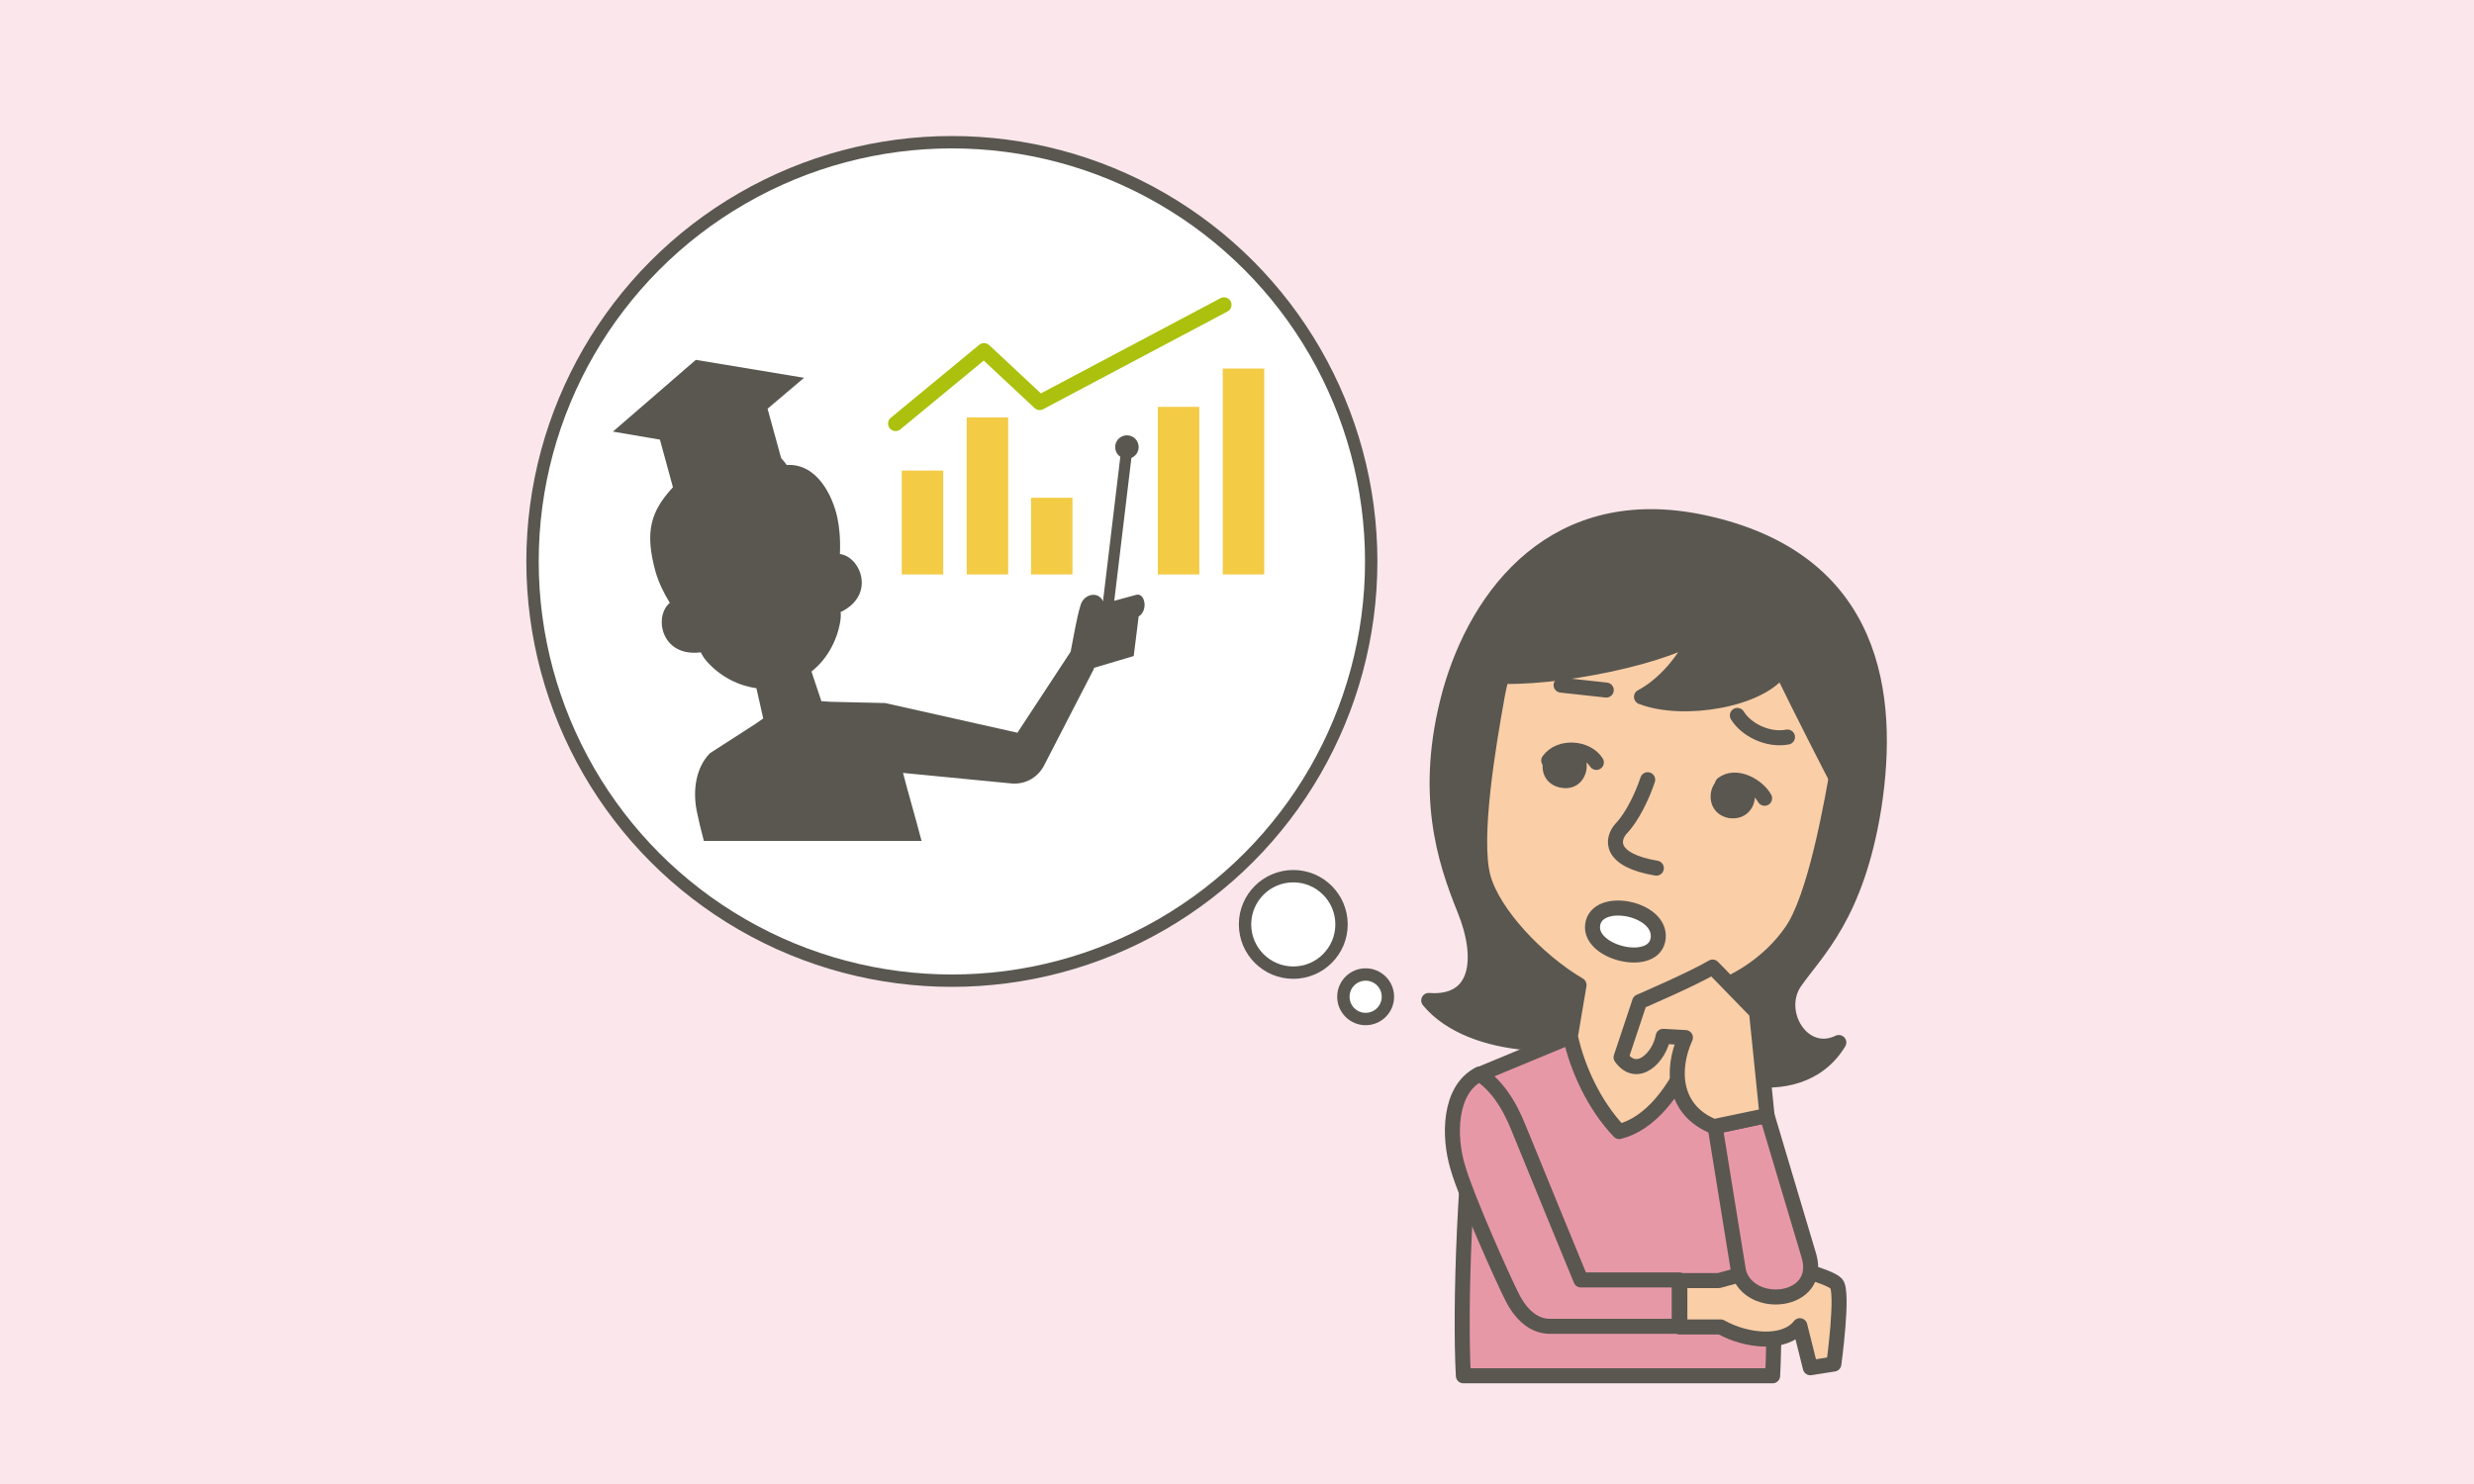
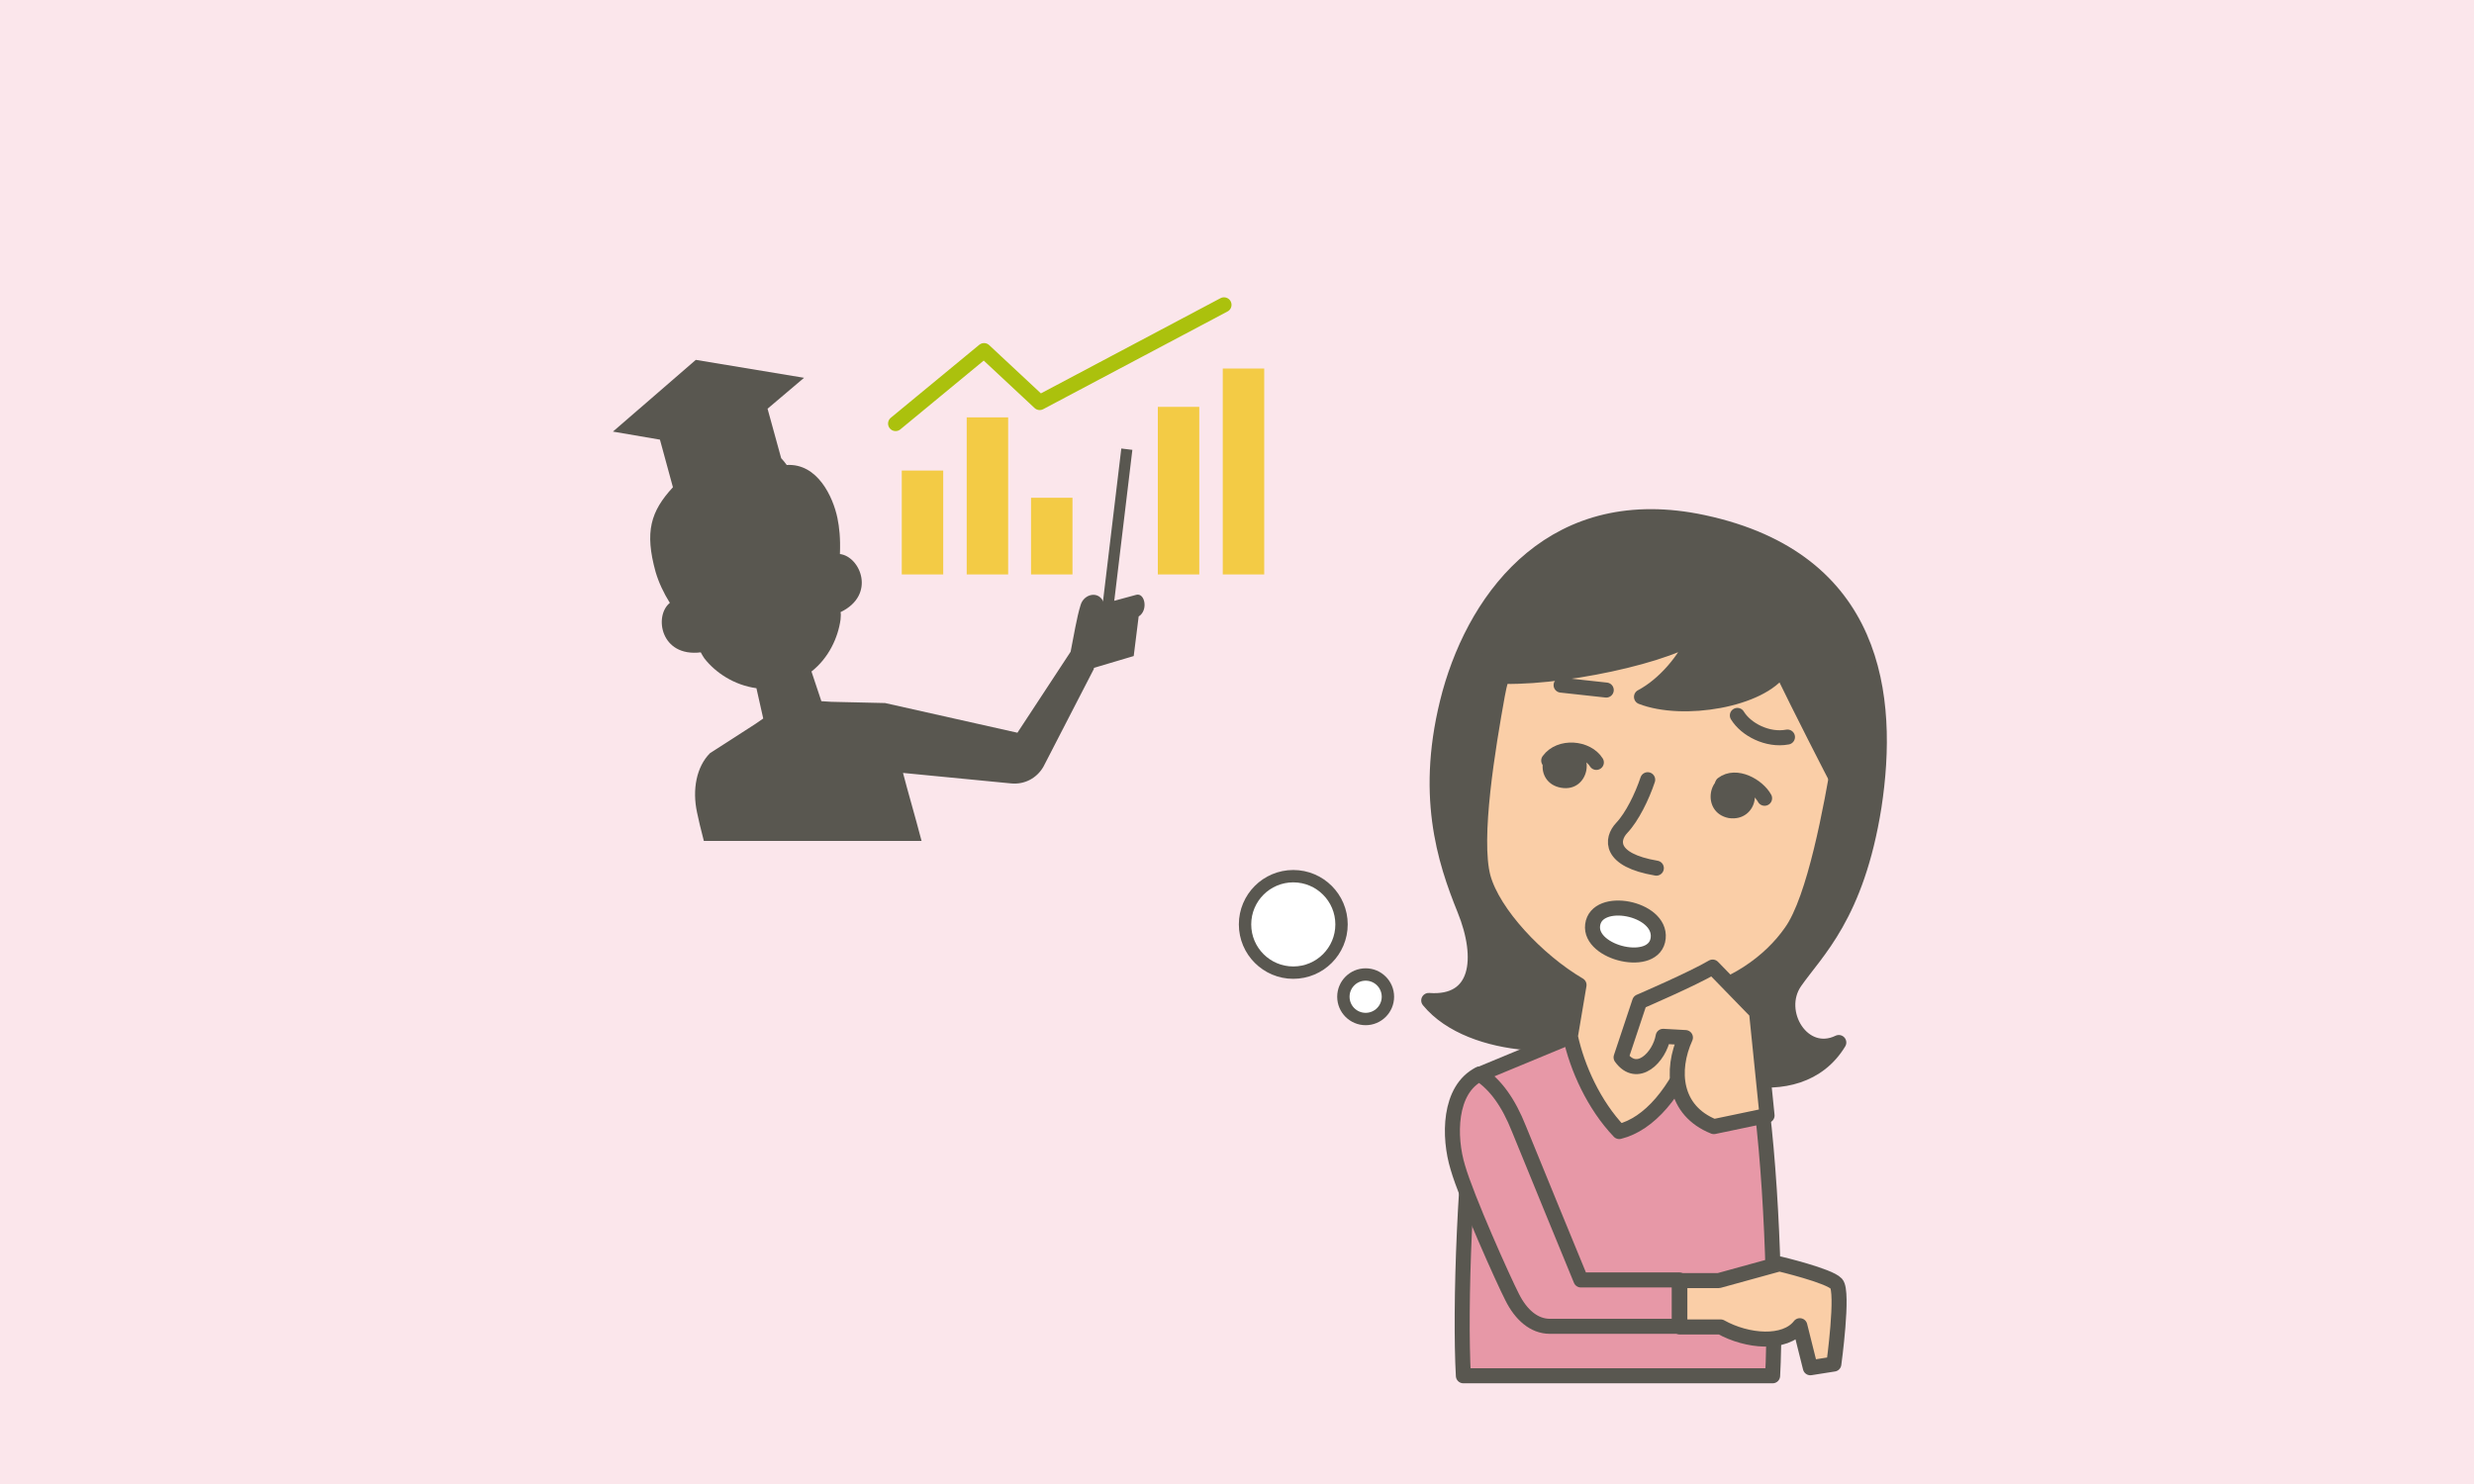
<svg xmlns="http://www.w3.org/2000/svg" version="1.1" id="レイヤー_1" x="0px" y="0px" viewBox="0 0 400 240" style="enable-background:new 0 0 400 240;" xml:space="preserve" preserveAspectRatio="xMinYMid" width="400" height="240">
  <style type="text/css">
	.st0{fill:#FBE6EB;}
	.st1{fill:#FFFFFF;stroke:#595750;stroke-width:2;stroke-miterlimit:10;}
	.st2{fill:#595750;stroke:#595750;stroke-width:2.43;stroke-linecap:round;stroke-linejoin:round;stroke-miterlimit:10;}
	.st3{fill:#E798A7;stroke:#595750;stroke-width:2.43;stroke-linecap:round;stroke-linejoin:round;stroke-miterlimit:10;}
	.st4{fill:#FACEA7;stroke:#595750;stroke-width:2.43;stroke-linejoin:round;stroke-miterlimit:10;}
	.st5{fill:none;stroke:#595750;stroke-width:2.43;stroke-linecap:round;stroke-linejoin:round;stroke-miterlimit:10;}
	.st6{fill:#595750;}
	.st7{fill:#FACEA7;stroke:#595750;stroke-width:2.43;stroke-linecap:round;stroke-linejoin:round;stroke-miterlimit:10;}
	.st8{fill:#FFFFFF;stroke:#595750;stroke-width:2.43;stroke-linecap:round;stroke-linejoin:round;stroke-miterlimit:10;}
	.st9{fill:#F3CB45;}
	.st10{fill:none;stroke:#ABC10D;stroke-width:2.43;stroke-linecap:round;stroke-linejoin:round;stroke-miterlimit:10;}
</style>
  <g>
    <rect class="st0" width="400" height="240" />
  </g>
  <g>
-     <circle class="st1" cx="153.9" cy="90.8" r="67.8" />
    <circle class="st1" cx="209.1" cy="149.5" r="7.8" />
    <circle class="st1" cx="220.8" cy="161.2" r="3.6" />
    <g>
      <path class="st2" d="M261.6,165.9c-5.6,4.3-23.7,4.3-30.6-4.1c8.1,0.6,9-6.8,5.8-14.7s-6.8-18.8-2.4-35    c4.5-16.2,17.2-32.7,41-27.6c28,6,30.3,28.2,27.6,45.9c-2.8,17.7-9.4,23.5-12.8,28.4c-3.4,4.9,1.3,12.6,7.1,9.8    c-6.6,10.9-23.9,5.3-29.9-2.4L261.6,165.9z" />
      <path class="st3" d="M272.4,166.2l11.7,7.6c2.3,13.7,3.1,37.9,2.5,48.7h-50c-0.6-10.8,0.2-35,2.5-48.7l14.7-6.1L272.4,166.2z" />
      <path class="st4" d="M273.9,93.7c-15.3-2.7-29.1,3.4-31.8,18.7c-1.5,8.3-4,23.2-2.3,29.5c1.6,5.8,8.7,13.4,15.5,17.4l-1.4,8.3    c1.1,5.1,3.8,11.1,7.9,15.4c4.8-1.2,9.2-6.2,12.4-14.5l-1.8-7.1c7.7-1.4,13.8-5.8,17.2-10.7c3.8-5.3,6.5-20.2,7.9-28.5    C300.2,106.9,289.3,96.4,273.9,93.7z" />
      <path class="st5" d="M266.4,126.1c-0.9,2.7-2.5,6-4.2,7.8c-1.7,1.8-2.1,5.2,5.6,6.5" />
      <path class="st6" d="M253.8,120.6c4.4,0.8,3.2,7.6-1.4,6.8C247.8,126.6,248.7,119.8,253.8,120.6z" />
      <path class="st5" d="M250.4,123c1.8-2.5,6.2-2.1,7.7,0.3" />
      <path class="st6" d="M280.5,125.4c-4.4-0.8-5.6,6-1,6.9C284.2,133,285.6,126.3,280.5,125.4z" />
      <path class="st5" d="M285.3,129.1c-1.1-2-4.6-4-6.8-2.3" />
      <path class="st5" d="M280.9,115.7c1.4,2.3,4.9,4.1,8.1,3.5" />
      <path class="st7" d="M277.9,207.1l9.8-2.7c0,0,8,1.9,9.2,3.2s-0.4,13-0.4,13l-3.8,0.6l-1.7-6.8c-2.4,3.1-8.5,2.6-12.8,0.2    c0,0-2.8,0-6.6,0v-7.5H277.9z" />
      <path class="st3" d="M239.2,173.7c2.6,1.7,4.7,4.6,6.4,8.9c1.2,3,10,24.4,10,24.4h15.9v7.5c-7.6,0-19.2,0-20.9,0    c-2.6,0-4.7-1.9-6.1-4.7c-1.4-2.7-7.4-16.1-8.8-21C234.2,183.9,234.2,176.2,239.2,173.7z" />
-       <path class="st3" d="M292.5,203.2c2.1,7.6-9.6,8.8-11.4,2.5l-3.8-23.5l8.4-1.8L292.5,203.2z" />
      <path class="st8" d="M257.5,149.6c0.6-4.8,11.1-2.8,10.6,2.1C267.6,156.7,256.9,154.2,257.5,149.6z" />
      <path class="st2" d="M239.6,109.1c8.6,1.4,28.4-2.4,34.6-6.4c-1.7,4.1-5.2,8.1-8.8,10c6.7,2.6,19.3,0.5,22.6-4.5    c3.5,7.2,7.4,14.8,10.2,20.2c3.7-9.6,3.3-30.6-15.2-36C264.6,87,246,90.4,239.6,109.1z" />
      <line class="st5" x1="252.4" y1="110.8" x2="259.7" y2="111.6" />
      <path class="st4" d="M285.7,180.4l-1.7-16.7l-7.1-7.3c-3.2,1.9-11.8,5.6-11.8,5.6l-3,9c2.6,3.6,6.2,0,6.8-3.4l3.6,0.2    c-2.4,5.3-1.9,11.8,4.6,14.4L285.7,180.4z" />
      <rect x="145.8" y="76.1" class="st9" width="6.7" height="16.8" />
      <rect x="156.3" y="67.5" class="st9" width="6.7" height="25.4" />
      <rect x="166.7" y="80.5" class="st9" width="6.7" height="12.4" />
      <rect x="187.2" y="65.8" class="st9" width="6.7" height="27.1" />
      <rect x="197.7" y="59.6" class="st9" width="6.7" height="33.3" />
      <rect x="179.6" y="72.5" transform="matrix(0.993 0.119 -0.119 0.993 11.579 -20.829)" class="st6" width="1.8" height="28.4" />
-       <circle class="st6" cx="182.2" cy="72.3" r="1.9" />
      <polyline class="st10" points="144.8,68.5 159.1,56.7 168.1,65.1 197.9,49.3   " />
      <path class="st6" d="M183.7,96.2c-1.4,0.4-5.2,1.4-5.2,1.4c-0.7-2.2-3.3-1.6-3.8,0.3c-0.6,1.9-1.1,5-1.6,7.5l-8.6,13.1l-21.4-4.8    l-8.7-0.2l-1.6-0.1l-1.6-4.8c2.8-2.2,4.3-5.5,4.7-8.4c0-0.4,0.1-0.8,0-1.2c5.8-2.8,3.2-9-0.1-9.4c0.1-2.6-0.1-4.3-0.4-5.8    c-0.7-3.4-3.2-8.9-8.2-8.6c-0.3-0.4-0.6-0.8-0.9-1.1l-2.2-8l5.9-5l-17.5-2.9L99.1,69.8l7.6,1.3l2.1,7.7c-3.6,3.9-4.6,7.2-2.8,13.7    c0.5,1.7,1.3,3.4,2.3,5c-2.6,2.1-1.5,8.8,5,8c0.2,0.4,0.4,0.7,0.6,1c1.8,2.3,4.8,4.3,8.4,4.8l1.1,4.9l-1.3,0.9l-7.3,4.7    c-2.2,2.2-2.9,5.9-2.1,9.6c0.2,1,0.6,2.7,1.1,4.6h35.2c-1.1-4.2-2.2-7.9-3-11l17.5,1.7c2.1,0.2,4.1-0.8,5.2-2.7l8.2-15.9l-0.1-0.1    c0.1,0,0.1,0,0.1,0l6.4-1.9l0.8-6.4C185.7,98.7,185.1,95.8,183.7,96.2z" />
    </g>
  </g>
</svg>